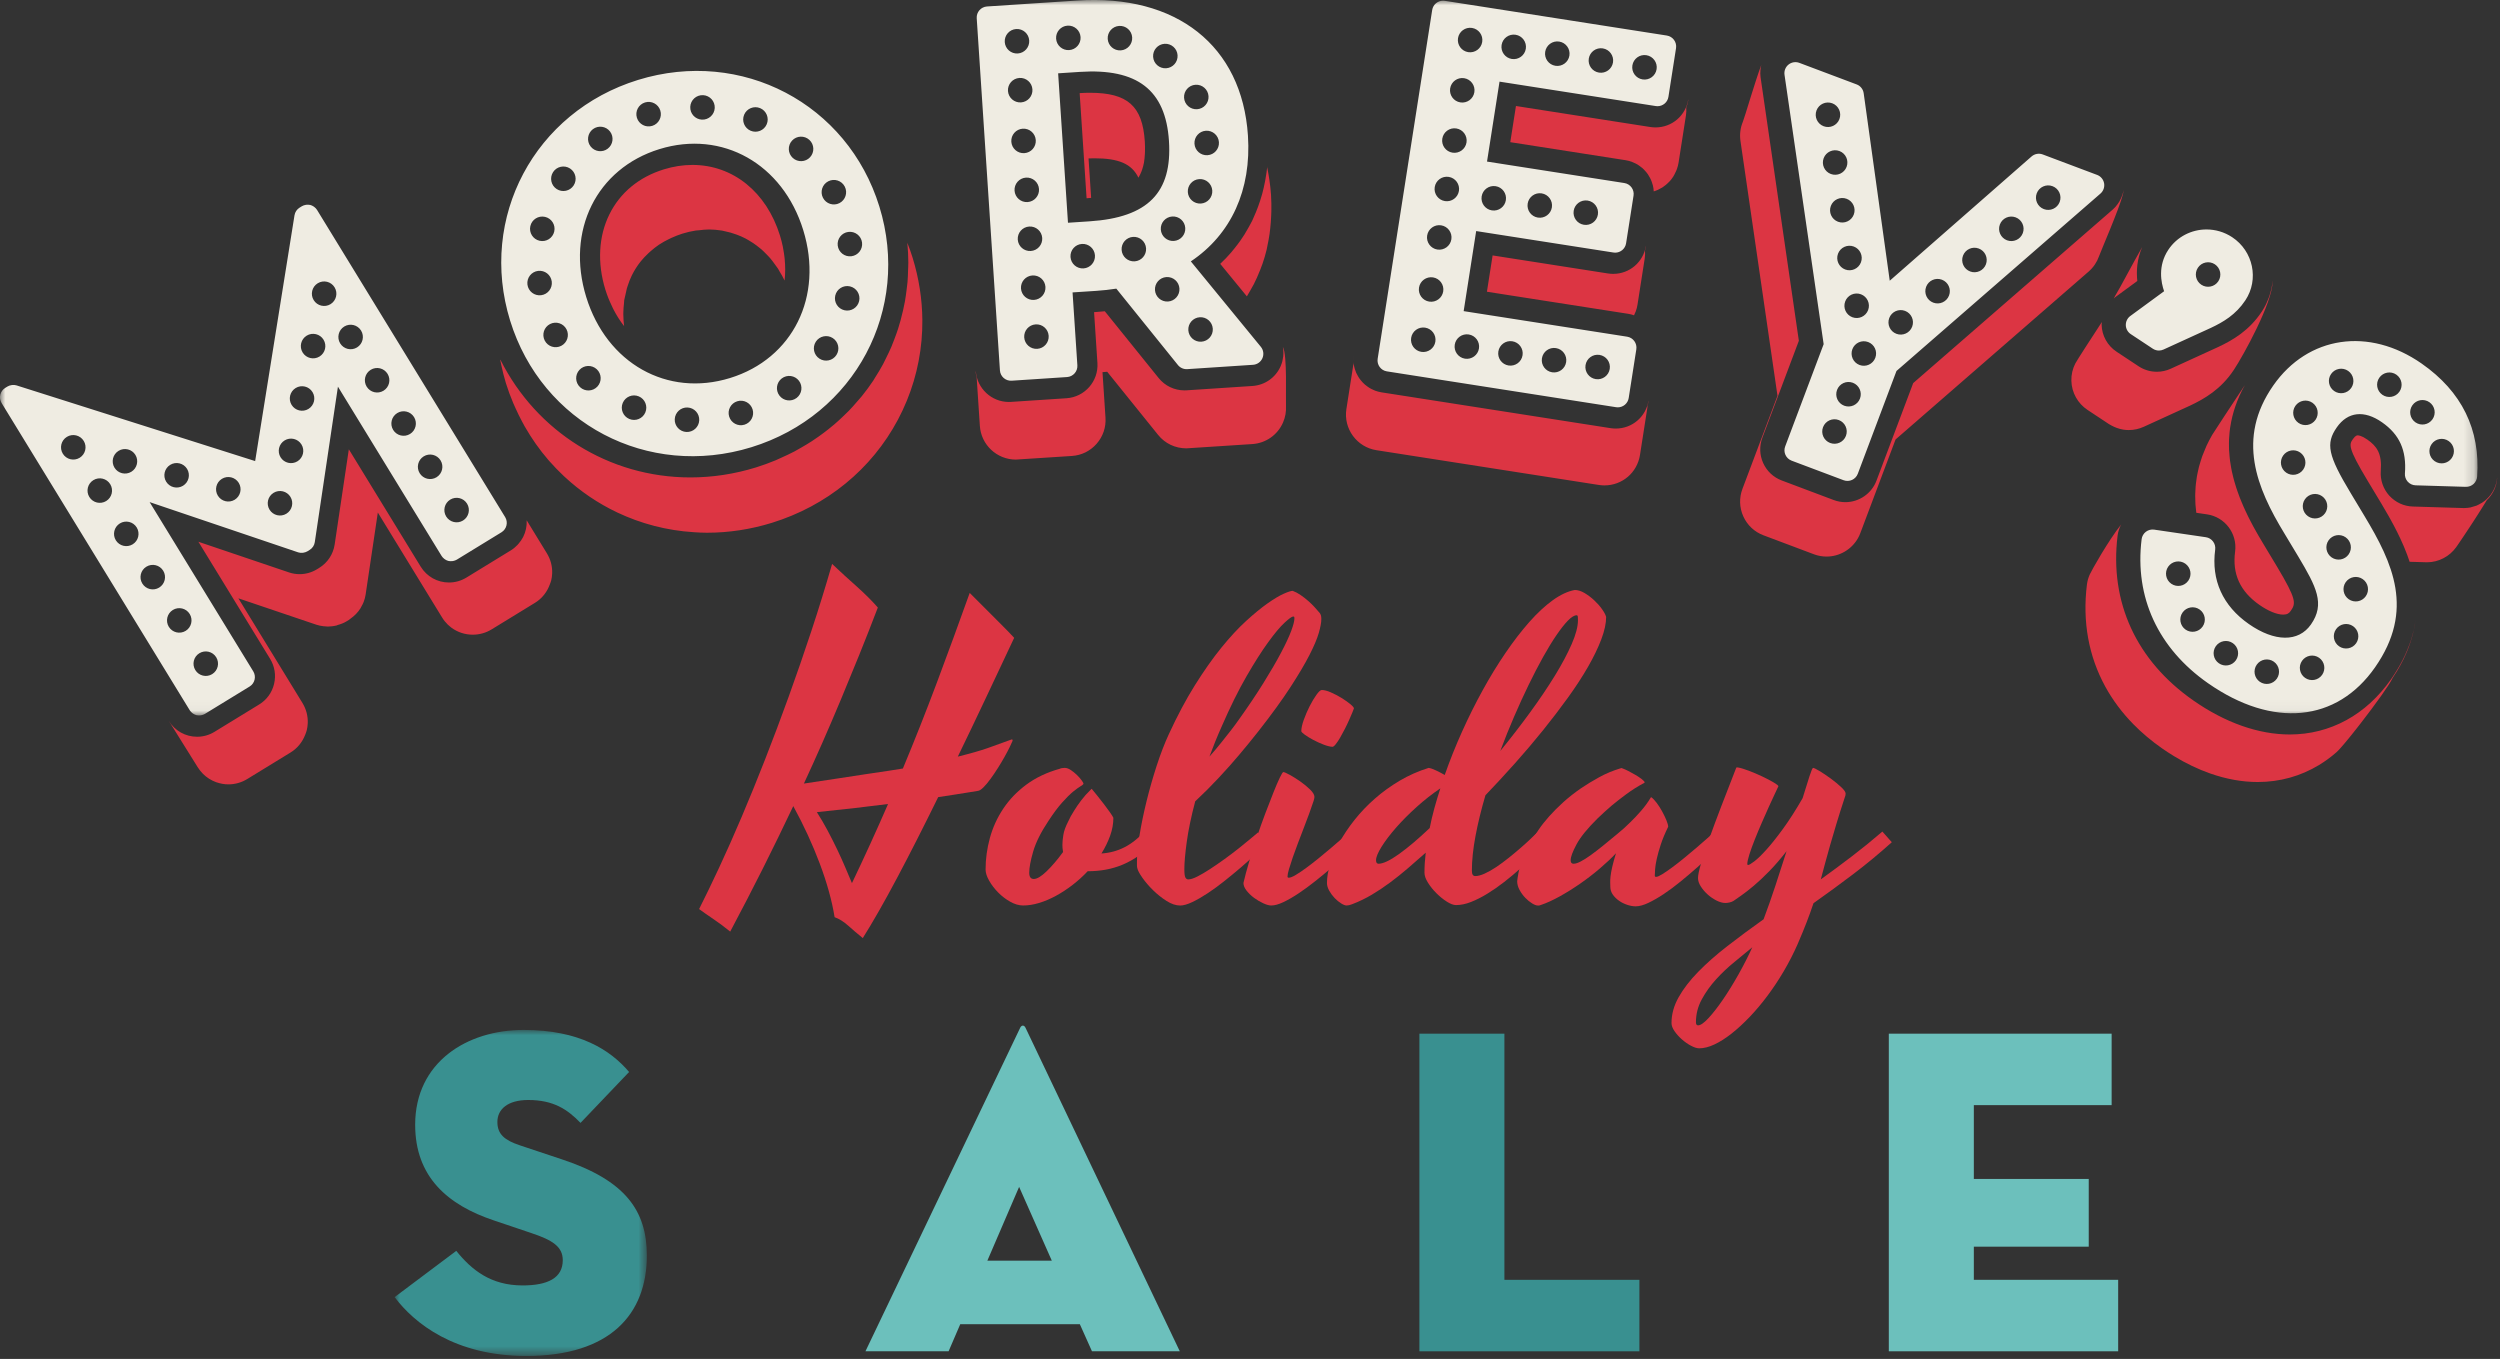
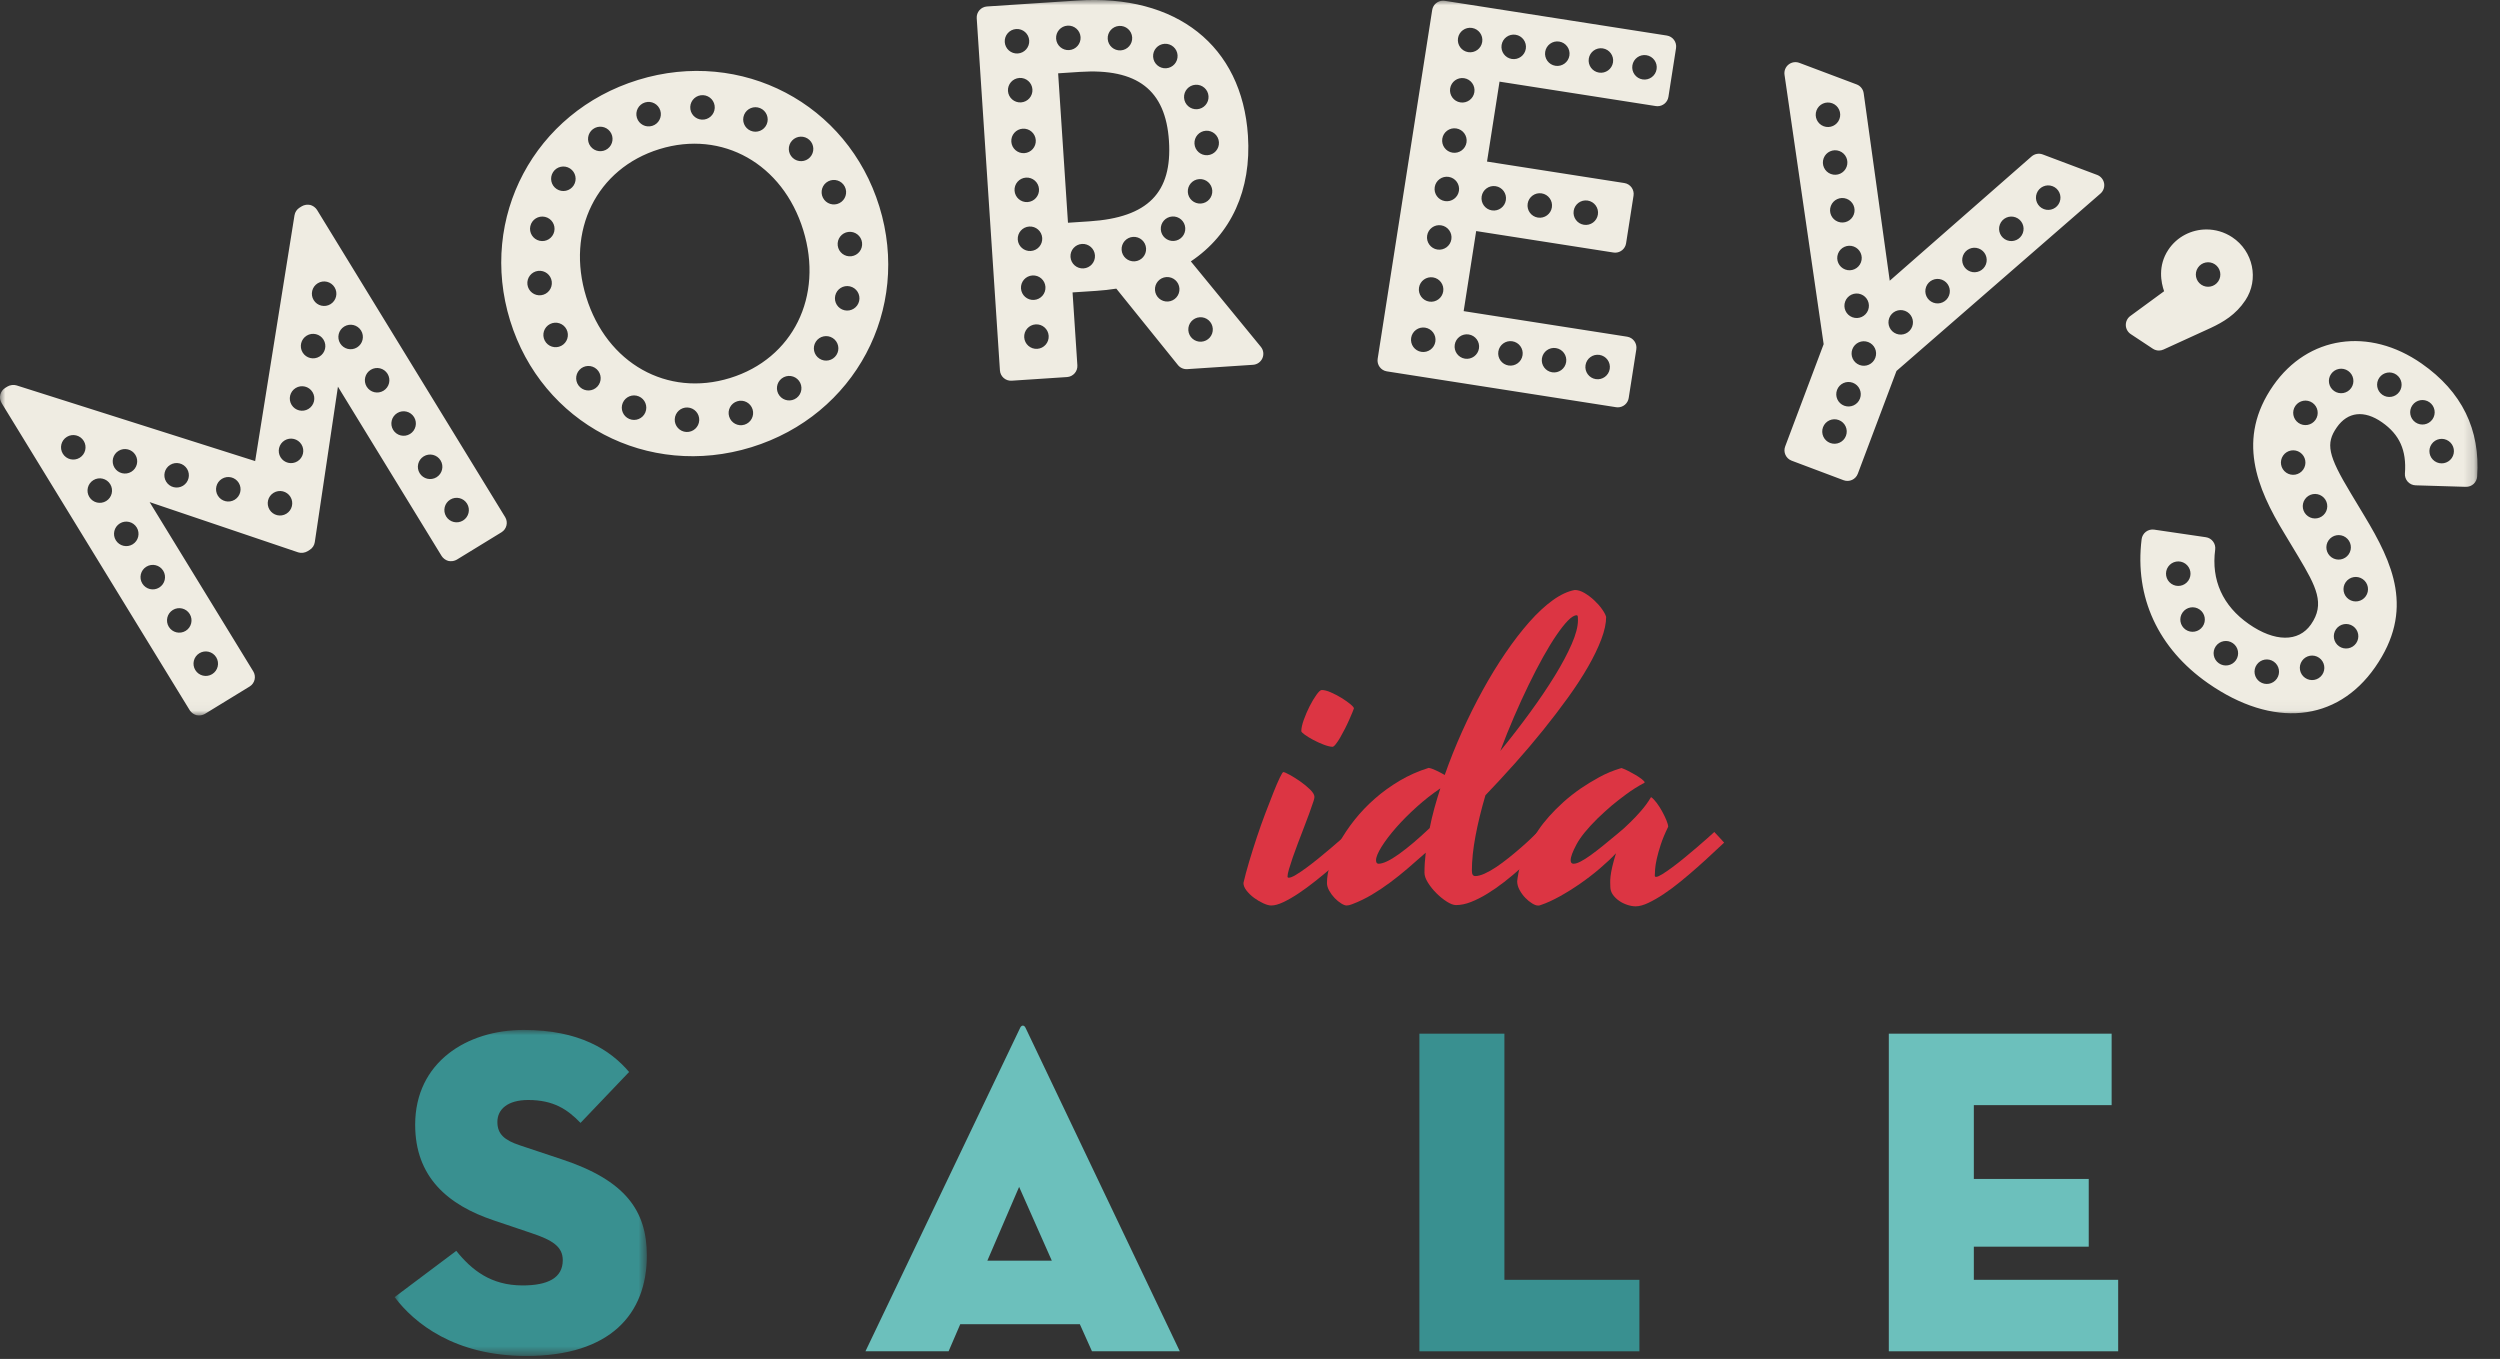
<svg xmlns="http://www.w3.org/2000/svg" height="131" viewBox="0 0 241 131" width="241">
  <rect x="0" y="0" width="241" height="131" fill="#333333" stroke="none" />
  <mask id="a" fill="#fff">
    <path d="m0 0h238.835v68.97h-238.835z" fill="#fff" fill-rule="evenodd" />
  </mask>
  <mask id="b" fill="#fff">
    <path d="m0 0h24.315v31.43h-24.315z" fill="#fff" fill-rule="evenodd" />
  </mask>
  <g fill="none" fill-rule="evenodd">
    <path d="m159.696 6.671c-.101.645-.705 1.086-1.35.985s-1.086-.705-.985-1.35.705-1.086 1.35-.985 1.086.705.985 1.35zm-4.202-.657c-.101.645-.706 1.086-1.35.985-.645-.101-1.086-.705-.985-1.35s.705-1.086 1.35-.985c.644.101 1.085.705.985 1.35zm-4.203-.657c-.101.645-.705 1.086-1.35.985-.644-.101-1.085-.705-.985-1.35.101-.645.706-1.086 1.35-.985.645.101 1.086.705.985 1.35zm-4.202-.657c-.101.645-.705 1.086-1.35.985s-1.086-.705-.985-1.35.705-1.085 1.35-.985c.645.101 1.085.705.985 1.35zm-2.908 13.248c.644.1 1.085.705.984 1.349-.1.645-.705 1.086-1.349.985-.645-.1-1.086-.705-.985-1.35.101-.644.705-1.085 1.35-.984zm3.086 1.678c.101-.645.705-1.086 1.35-.985.644.101 1.085.705.984 1.35-.1.645-.705 1.086-1.349.985-.645-.101-1.086-.705-.985-1.35zm4.436.693c.1-.644.705-1.085 1.349-.984.645.1 1.086.705.985 1.349-.101.645-.705 1.086-1.35.985-.644-.101-1.085-.705-.984-1.35zm-10.167-15.291c-.644-.101-1.085-.705-.984-1.35.1-.645.705-1.085 1.349-.985.645.101 1.086.705.985 1.35s-.705 1.086-1.35.985zm.593 3.86c-.101.644-.705 1.085-1.35.984-.645-.1-1.085-.705-.985-1.349.101-.645.705-1.086 1.35-.985s1.086.705.985 1.35zm-.757 4.844c-.101.645-.705 1.086-1.35.985s-1.086-.705-.985-1.35.705-1.086 1.35-.985c.644.101 1.085.705.985 1.35zm.215 18.51c.645.101 1.086.705.985 1.35-.101.644-.705 1.085-1.35.985-.644-.101-1.085-.706-.985-1.35.101-.645.706-1.086 1.35-.985zm2.853 1.642c.101-.645.705-1.086 1.35-.985.644.101 1.085.705.984 1.35-.1.644-.705 1.085-1.349.985-.645-.101-1.086-.706-.985-1.35zm4.202.657c.101-.645.705-1.086 1.35-.985s1.086.705.985 1.35c-.101.644-.705 1.085-1.35.984-.645-.1-1.086-.705-.985-1.349zm4.203.657c.1-.645.705-1.086 1.35-.985.644.101 1.085.705.984 1.35-.1.644-.705 1.085-1.349.984-.645-.1-1.086-.705-.985-1.349zm-12.933-12.127c-.101.644-.705 1.085-1.35.985-.645-.101-1.086-.706-.985-1.35.101-.645.705-1.086 1.35-.985s1.086.705.985 1.35zm-.785 5.019c-.101.645-.705 1.086-1.35.985s-1.085-.705-.985-1.35c.101-.644.706-1.085 1.35-.985.645.101 1.086.706.985 1.35zm-.757 4.845c-.101.644-.705 1.085-1.35.985-.645-.101-1.086-.706-.985-1.35.101-.645.705-1.086 1.35-.985s1.086.705.985 1.35zm-.063-14.899c.101-.644.705-1.085 1.35-.984.645.1 1.085.705.985 1.349-.101.645-.705 1.086-1.35.985s-1.086-.705-.985-1.35zm22.377-14.609-21.407-3.347c-.055-.008-.11-.013-.164-.013-.515 0-.969.376-1.05.9l-5.256 33.619c-.091.579.307 1.124.886 1.214l22.099 3.455c.056.009.111.013.165.013.515 0 .969-.375 1.05-.899l.735-4.697c.09-.579-.307-1.124-.887-1.215l-15.758-2.463 1.206-7.719 13.237 2.069c.056.009.111.013.165.013.515 0 .968-.376 1.05-.899l.719-4.598c.091-.58-.307-1.125-.886-1.215l-13.238-2.069 1.205-7.706 15.067 2.355c.055.009.11.013.165.013.514 0 .968-.376 1.05-.9l.734-4.696c.09-.58-.307-1.125-.887-1.215zm75.662 40.737c-.374.535-1.11.666-1.646.293-.535-.374-.666-1.11-.292-1.645.373-.535 1.11-.667 1.645-.293.535.373.666 1.11.293 1.645zm-3.5-3.451c-.535-.373-.666-1.11-.292-1.645.373-.535 1.11-.666 1.645-.292.535.373.666 1.11.293 1.645-.374.535-1.11.666-1.646.292zm-1.543-2.95c-.373.535-1.11.667-1.645.293-.535-.373-.666-1.11-.292-1.645.373-.535 1.11-.666 1.645-.293.535.374.666 1.11.292 1.645zm-4.646-.361c-.374.535-1.11.666-1.645.293-.535-.374-.667-1.11-.293-1.645.373-.535 1.11-.666 1.645-.293s.666 1.11.293 1.645zm-.537 14.394c.535.374.666 1.11.293 1.645s-1.11.666-1.645.293c-.535-.374-.666-1.11-.293-1.645.374-.535 1.11-.666 1.645-.293zm1.651 4.034c.536.373.667 1.11.293 1.645-.373.535-1.11.666-1.645.293-.535-.374-.666-1.11-.293-1.645.374-.535 1.11-.666 1.645-.293zm-.639 6.181c-.374.535-1.11.666-1.645.293-.536-.374-.667-1.11-.293-1.645.373-.535 1.11-.666 1.645-.293.535.374.666 1.11.293 1.645zm-4.639-12.243c-.536-.373-.667-1.11-.293-1.645.373-.535 1.11-.666 1.645-.292.535.373.666 1.11.293 1.645-.374.535-1.11.666-1.645.292zm1.362 15.287c-.374.535-1.11.666-1.645.293-.536-.374-.667-1.11-.293-1.645.373-.535 1.11-.666 1.645-.293s.666 1.11.293 1.645zm-3.469-19.494c-.535-.374-.666-1.11-.292-1.645.373-.535 1.11-.666 1.645-.293.535.374.666 1.11.292 1.645-.373.535-1.11.666-1.645.293zm.891-6.438c.374-.535 1.11-.666 1.645-.293.536.374.667 1.11.293 1.645-.373.535-1.11.666-1.645.293-.535-.374-.666-1.11-.293-1.645zm-1.79 26.306c-.373.535-1.11.666-1.645.293-.535-.374-.666-1.11-.292-1.645.373-.535 1.11-.666 1.645-.293s.666 1.11.292 1.645zm-3.944-1.78c-.374.535-1.11.666-1.645.292-.535-.373-.666-1.11-.293-1.645.374-.535 1.11-.666 1.645-.292.535.373.666 1.11.293 1.645zm-3.209-3.248c-.373.535-1.11.666-1.645.293-.535-.374-.666-1.11-.292-1.645.373-.536 1.11-.667 1.645-.293.535.373.666 1.11.292 1.645zm-3.025-4.129c-.535-.373-.666-1.11-.293-1.645.374-.535 1.11-.666 1.645-.293.535.374.666 1.11.293 1.645-.374.536-1.11.667-1.645.293zm24.141-21.222c-5.08-3.546-10.963-2.677-14.306 2.113-3.572 5.119-1.596 9.878 1.07 14.257l1.326 2.205c1.765 2.955 2.622 4.59 1.236 6.576-1.197 1.715-3.493 1.697-5.992-.048-2.511-1.752-3.631-4.232-3.239-7.173.077-.576-.328-1.111-.9-1.192l-4.982-.731c-.282-.041-.573.034-.799.206-.226.173-.376.434-.411.716-.69 5.59 1.584 10.521 6.405 13.886 6.233 4.35 12.401 3.762 16.098-1.534 3.846-5.511 1.712-10.045-1.021-14.589l-1.328-2.208c-2.194-3.644-2.431-4.77-1.336-6.339 1.051-1.506 2.637-1.684 4.352-.487 1.699 1.186 2.381 2.708 2.212 4.935-.021.288.077.576.272.794.198.215.467.34.757.349l4.842.145c.572.017 1.052-.417 1.092-.987.322-4.528-1.477-8.193-5.348-10.894zm-188.814 15.129c-.557.341-1.284.166-1.625-.39-.34-.557-.166-1.284.391-1.625.556-.341 1.284-.166 1.625.391.34.556.165 1.284-.391 1.624zm-2.554-4.171c-.557.341-1.284.166-1.625-.391-.341-.556-.166-1.283.39-1.624.557-.341 1.284-.166 1.625.39.341.557.166 1.284-.39 1.625zm-2.555-4.172c-.556.341-1.284.166-1.625-.39-.34-.557-.165-1.284.391-1.625s1.284-.166 1.625.391c.34.556.165 1.284-.391 1.624zm-2.554-4.171c-.557.341-1.284.166-1.625-.391-.341-.556-.166-1.283.39-1.624.557-.341 1.284-.166 1.625.39.341.557.166 1.284-.39 1.625zm-2.555-4.172c-.556.341-1.284.166-1.625-.39-.34-.557-.165-1.284.391-1.625.557-.34 1.284-.166 1.625.391.34.556.166 1.284-.391 1.624zm-2.554-4.171c-.557.341-1.284.166-1.625-.391-.341-.556-.166-1.283.391-1.624.556-.341 1.283-.166 1.624.39.341.557.166 1.284-.39 1.625zm-1.064 5.05c-.557.341-1.284.166-1.625-.39-.341-.557-.166-1.284.391-1.625.556-.341 1.284-.166 1.624.391.341.556.166 1.283-.39 1.624zm-1.064 5.05c-.556.341-1.284.166-1.625-.39-.34-.557-.165-1.284.391-1.625.557-.341 1.284-.166 1.625.391.34.556.166 1.284-.391 1.624zm-1.064 5.051c-.556.34-1.283.166-1.624-.391-.341-.556-.166-1.284.39-1.625.557-.34 1.284-.165 1.625.391s.166 1.284-.391 1.625zm-1.063 5.05c-.557.341-1.284.166-1.625-.391-.341-.556-.166-1.284.391-1.624.556-.341 1.283-.166 1.624.39.341.557.166 1.284-.39 1.625zm-4.982-1.348c-.557.34-1.284.166-1.625-.391-.341-.556-.166-1.284.391-1.625.556-.34 1.283-.165 1.624.391.341.557.166 1.284-.39 1.625zm-4.982-1.348c-.557.34-1.284.166-1.625-.391-.341-.556-.166-1.284.391-1.625.556-.34 1.284-.165 1.624.391.341.556.166 1.284-.39 1.625zm-1.91 8.193c.341.557.166 1.284-.391 1.625-.556.341-1.283.166-1.624-.391-.341-.556-.166-1.284.391-1.624.556-.341 1.283-.166 1.624.39zm.93 3.781c.556-.341 1.284-.166 1.625.391.34.556.165 1.284-.391 1.624-.556.341-1.284.166-1.625-.39-.34-.557-.166-1.284.391-1.625zm-3.875-6.328c-.556.341-1.284.166-1.625-.39-.34-.557-.165-1.284.391-1.625.557-.341 1.284-.166 1.625.391.34.556.166 1.284-.391 1.624zm-1.361-9.01c.556-.34 1.284-.166 1.625.391.34.556.165 1.284-.391 1.625-.556.34-1.284.165-1.625-.391-.34-.557-.166-1.284.391-1.625zm-1.193 4.839c-.557.341-1.284.166-1.625-.391-.341-.556-.166-1.284.391-1.624.556-.341 1.283-.166 1.624.39.341.557.166 1.284-.39 1.625zm-2.555-4.172c-.556.341-1.284.166-1.624-.39-.341-.557-.166-1.284.39-1.625.557-.341 1.284-.166 1.625.391.341.556.166 1.284-.391 1.624zm11.538 18.843c.557-.341 1.284-.166 1.625.39.341.557.166 1.284-.391 1.625-.556.341-1.283.166-1.624-.391-.341-.556-.166-1.284.39-1.624zm11.342-42.738c-.068-.112-.159-.2-.256-.276-.023-.018-.046-.036-.07-.051-.102-.066-.21-.12-.326-.149-.009-.002-.019-.001-.028-.003-.108-.024-.22-.026-.332-.015-.032.003-.064.007-.096.013-.121.023-.242.061-.354.129l-.213.131c-.265.162-.445.431-.495.739l-3.793 23.696-23-7.295c-.133-.042-.271-.049-.407-.038-.031.003-.06.008-.09.013-.132.022-.263.06-.38.132l-.213.131c-.25.153-.415.393-.479.658-.031.132-.038.271-.018.407.021.137.069.272.145.397l18.136 29.616c.068.111.159.199.256.276.023.017.046.035.071.051.101.066.209.12.326.148.009.002.018.002.027.004.109.023.22.025.332.014.032-.003.064-.007.096-.013.121-.023.242-.06.354-.129l4.31-2.639c.5-.306.658-.962.351-1.462l-9.991-16.316 14.316 4.843c.137.047.28.056.42.046.029-.002.057-.007.086-.012.136-.022.269-.06.39-.134l.213-.131c.27-.165.451-.438.497-.75l2.231-14.99 9.996 16.324c.069.112.159.2.257.276.023.018.046.036.07.051.102.067.21.12.326.149.009.002.019.002.028.004.108.023.22.025.331.014.033-.003.065-.007.097-.013.121-.023.242-.061.354-.129l4.309-2.639c.5-.306.658-.962.352-1.462zm51.516 4.468c-.648.081-1.238-.378-1.32-1.025-.081-.648.378-1.239 1.025-1.32.648-.081 1.239.378 1.32 1.025.081.648-.378 1.238-1.025 1.32zm.745 4.319c-.145.636-.778 1.034-1.414.889-.637-.145-1.035-.778-.89-1.415.145-.636.779-1.034 1.415-.889s1.034.778.889 1.415zm-2.191 5.202c-.354.549-1.085.706-1.634.352-.548-.354-.706-1.085-.352-1.633s1.086-.706 1.634-.352.706 1.085.352 1.633zm-2.541-19.064c-.444.478-1.192.506-1.67.063-.479-.444-.507-1.192-.063-1.67.444-.479 1.191-.507 1.67-.063.478.444.506 1.191.063 1.67zm-7.71 21.282c-6.06 1.871-11.892-1.411-13.866-7.804-1.974-6.392.993-12.391 7.053-14.262s11.891 1.411 13.865 7.804-.992 12.391-7.052 14.262zm6.412 1.922c-.52.394-1.261.292-1.655-.228s-.292-1.261.228-1.656c.52-.394 1.261-.292 1.655.228s.292 1.262-.228 1.656zm-5.023 2.577c-.623.192-1.285-.157-1.477-.781-.193-.623.156-1.285.78-1.477.624-.193 1.285.157 1.478.78.192.624-.157 1.285-.781 1.478zm-5.601.703c-.652-.032-1.154-.587-1.122-1.238.033-.652.587-1.154 1.239-1.122s1.154.587 1.121 1.239c-.032.651-.586 1.153-1.238 1.121zm-3.957-1.885c-.253.602-.946.884-1.547.63-.602-.253-.884-.946-.631-1.547.254-.601.947-.884 1.548-.63.601.253.883.946.63 1.547zm-4.621-2.494c-.443.478-1.191.507-1.669.063-.479-.444-.507-1.191-.063-1.67.443-.478 1.191-.506 1.669-.063.479.444.507 1.192.063 1.67zm-2.288-19.39c-.354.548-1.085.706-1.634.352-.548-.354-.706-1.085-.352-1.633.354-.549 1.086-.706 1.634-.352s.706 1.085.352 1.633zm-1.201 15.466c-.58.298-1.293.068-1.59-.512-.298-.581-.069-1.293.512-1.591.58-.298 1.292-.068 1.59.512.298.581.069 1.293-.512 1.591zm-3.256-5.906c-.081-.648.378-1.239 1.025-1.32.648-.081 1.238.378 1.32 1.025.081.648-.378 1.238-1.025 1.32-.648.081-1.239-.378-1.32-1.025zm.28-5.639c.145-.636.778-1.034 1.414-.889.637.145 1.035.778.89 1.414-.145.637-.779 1.035-1.415.89s-1.034-.779-.889-1.415zm6.03-9.342c.52-.394 1.261-.292 1.655.228s.292 1.261-.228 1.655c-.52.395-1.261.292-1.655-.228s-.292-1.261.228-1.655zm5.023-2.577c.623-.192 1.285.157 1.477.781.193.623-.156 1.285-.78 1.477-.623.193-1.285-.157-1.477-.78-.193-.624.156-1.285.78-1.478zm5.601-.703c.652.032 1.154.587 1.122 1.238-.033.652-.587 1.154-1.239 1.122s-1.154-.587-1.121-1.239c.032-.651.586-1.154 1.238-1.121zm3.957 1.885c.253-.602.946-.884 1.547-.631.602.254.884.947.631 1.548-.254.601-.946.883-1.548.63-.601-.253-.883-.946-.63-1.547zm8.11 6.418c.581-.298 1.293-.068 1.591.512.297.581.068 1.293-.512 1.591-.581.298-1.293.068-1.591-.512-.298-.581-.069-1.293.512-1.591zm-18.338-9.771c-9.981 3.082-15.398 13.272-12.333 23.198 3.065 9.927 13.284 15.289 23.264 12.207 9.981-3.081 15.398-13.271 12.333-23.197-3.065-9.927-13.284-15.29-23.264-12.208zm54.304 25.235c-.651.043-1.214-.45-1.257-1.101s.45-1.214 1.102-1.257c.651-.043 1.213.45 1.256 1.102.043.651-.45 1.213-1.101 1.256zm-.204-15.675c.651-.043 1.214.45 1.256 1.101.043.651-.45 1.214-1.101 1.257-.651.042-1.214-.451-1.256-1.102-.043-.651.45-1.213 1.101-1.256zm-1.464-7.837c-.043-.651.45-1.214 1.101-1.257s1.214.45 1.257 1.101-.45 1.214-1.101 1.257-1.214-.45-1.257-1.101zm-.985 13.8c-.651.043-1.214-.45-1.257-1.101s.45-1.214 1.102-1.257c.651-.043 1.213.45 1.256 1.101s-.45 1.214-1.101 1.257zm-.562 5.839c-.652.043-1.214-.45-1.257-1.101s.45-1.214 1.101-1.257 1.214.45 1.257 1.101c.043.652-.45 1.214-1.101 1.257zm-7.56-7.731-2.084.137-.949-14.405 2.084-.137c5.544-.366 8.277 1.745 8.599 6.642.33 4.999-2.029 7.393-7.65 7.763zm4.344 3.858c-.651.043-1.214-.45-1.257-1.101-.043-.652.451-1.214 1.102-1.257s1.213.45 1.256 1.101-.45 1.214-1.101 1.257zm-4.928.68c-.651.043-1.214-.45-1.257-1.101-.043-.652.45-1.214 1.101-1.257s1.214.45 1.257 1.101-.45 1.214-1.101 1.257zm-1.542-23.402c.651-.043 1.213.45 1.256 1.101s-.45 1.214-1.101 1.256c-.651.043-1.214-.45-1.257-1.101s.45-1.214 1.102-1.256zm-2.92 31.156c-.651.043-1.214-.451-1.257-1.102s.45-1.213 1.101-1.256 1.214.45 1.257 1.101-.45 1.214-1.101 1.257zm-.467-7.074c.652-.043 1.214.45 1.257 1.101s-.45 1.214-1.101 1.257-1.214-.45-1.257-1.102c-.043-.651.45-1.213 1.101-1.256zm-.31-4.716c.651-.043 1.213.45 1.256 1.101s-.45 1.214-1.101 1.257-1.214-.45-1.257-1.101c-.042-.651.451-1.214 1.102-1.257zm-.311-4.716c.651-.043 1.214.45 1.257 1.101.042.652-.451 1.214-1.102 1.257s-1.213-.45-1.256-1.101.45-1.214 1.101-1.257zm-1.412-3.459c-.043-.651.45-1.214 1.101-1.257s1.214.45 1.257 1.102c.043.651-.45 1.213-1.101 1.256-.652.043-1.214-.45-1.257-1.101zm.779-6.149c.651-.043 1.213.45 1.256 1.101s-.45 1.214-1.101 1.257c-.651.042-1.214-.451-1.257-1.102-.042-.651.451-1.213 1.102-1.256zm-.311-4.716c.651-.043 1.214.45 1.257 1.101s-.451 1.214-1.102 1.257-1.213-.45-1.256-1.101c-.043-.652.45-1.214 1.101-1.257zm9.927-.299c.651-.043 1.213.45 1.256 1.101s-.45 1.214-1.101 1.257-1.214-.45-1.257-1.101c-.043-.652.45-1.214 1.102-1.257zm4.376 1.724c.651-.042 1.214.451 1.256 1.102.043.651-.45 1.213-1.101 1.256s-1.214-.45-1.256-1.101c-.043-.651.45-1.214 1.101-1.257zm5.243 9.483c.043.651-.451 1.213-1.102 1.256s-1.213-.45-1.256-1.101.45-1.214 1.101-1.257c.651-.042 1.214.451 1.257 1.102zm-2.708 11.492c3.898-2.608 5.85-6.898 5.505-12.127-.571-8.662-6.88-13.651-16.466-13.019l-8.689.572c-.585.039-1.029.546-.991 1.131l2.238 33.954c.038.585.546 1.03 1.131.991l5.342-.352c.585-.039 1.03-.546.992-1.131l-.464-7.028 2.285-.15c.66-.044 1.324-.117 1.934-.214l5.94 7.366c.217.269.552.416.897.394l6.342-.418c.399-.027.746-.271.906-.638.159-.367.1-.788-.154-1.097zm97.078.614c.36-.545 1.093-.694 1.637-.334.545.36.694 1.093.334 1.637s-1.093.694-1.637.334-.694-1.093-.334-1.637zm-3.756 7.981c.15 0 .3-.032.443-.097l4.569-2.089c1.18-.556 2.4-1.262 3.326-2.662 1.328-2.008.757-4.735-1.274-6.078-.764-.505-1.625-.747-2.476-.747-1.437 0-2.841.69-3.685 1.966-1.026 1.55-.692 3.163-.402 3.99l-3.258 2.387c-.28.206-.442.535-.434.884.008.347.186.669.476.861l2.129 1.408c.178.118.381.177.586.177zm-9.566-14.323c-.23.611-.911.919-1.522.69-.611-.23-.92-.912-.69-1.522.23-.611.911-.92 1.522-.69s.92.911.69 1.522zm-3.555 3.005c-.23.611-.911.919-1.522.69-.61-.23-.919-.912-.689-1.522.229-.611.911-.92 1.522-.69.61.23.919.911.689 1.522zm-3.554 3.005c-.23.611-.912.92-1.522.69-.611-.23-.92-.912-.69-1.522.23-.611.911-.92 1.522-.69s.919.911.69 1.522zm-3.555 3.005c-.23.611-.911.92-1.522.69s-.919-.911-.69-1.522c.23-.611.912-.92 1.522-.69.611.23.92.911.69 1.522zm-3.555 3.005c-.229.611-.911.92-1.521.69-.611-.23-.92-.911-.69-1.522s.911-.92 1.522-.69c.61.23.919.911.689 1.522zm-3.554 3.005c-.23.611-.911.92-1.522.69s-.92-.911-.69-1.522.911-.92 1.522-.69.92.911.69 1.522zm-1.477 3.926c-.23.611-.912.919-1.522.69-.611-.23-.92-.912-.69-1.522.23-.611.911-.92 1.522-.69s.919.911.69 1.522zm-1.353 3.594c-.23.61-.911.919-1.522.689-.61-.229-.919-.911-.689-1.522.229-.61.911-.919 1.522-.689.61.23.919.911.689 1.522zm-2.149-26.764c.23-.611.912-.919 1.522-.69.611.23.92.912.69 1.522-.23.611-.911.92-1.522.69s-.919-.911-.69-1.522zm-.691-4.603c.229-.611.911-.919 1.522-.69.61.23.919.912.689 1.522-.23.611-.911.92-1.522.69-.61-.23-.919-.911-.689-1.522zm3.595 10.038c-.23.611-.912.92-1.522.69-.611-.23-.92-.911-.69-1.522s.911-.919 1.522-.69c.611.23.92.912.69 1.522zm.691 4.603c-.229.611-.911.92-1.522.69-.61-.23-.919-.911-.689-1.522s.911-.919 1.522-.69c.61.23.919.912.689 1.522zm.692 4.603c-.23.611-.911.92-1.522.69s-.919-.911-.689-1.522c.229-.611.911-.92 1.521-.69.611.23.92.911.69 1.522zm22.075-13.03-5.245-1.974c-.368-.138-.78-.063-1.076.196l-13.671 11.978-2.512-18.075c-.053-.386-.313-.711-.679-.849l-5.526-2.079c-.35-.132-.749-.068-1.041.167-.292.234-.439.61-.386.981l3.773 25.971-3.71 9.86c-.207.549.072 1.163.62 1.37l5.012 1.886c.548.206 1.163-.072 1.369-.621l3.73-9.911 19.665-17.102c.281-.245.415-.624.349-.991s-.323-.676-.672-.807z" fill="#efece2" mask="url(#a)" />
    <g fill="#dc3543">
-       <path d="m159.589 12.283c-.165 0-.331-.013-.495-.038l-12.956-2.026-.546 3.486 11.128 1.74c.206.032.402.087.591.155.062.022.118.053.178.079.123.053.244.108.358.176.065.038.125.083.187.126.099.069.196.14.286.218.059.052.114.106.169.162.082.083.159.169.232.261.049.061.096.122.14.187.067.098.125.201.181.306.036.067.073.131.103.2.053.119.093.242.131.367.019.062.044.121.059.185.045.19.076.384.086.582v.003c.272-.085.528-.202.768-.349.035-.022.072-.041.106-.064.102-.068.199-.14.293-.218.061-.05.118-.104.175-.157.075-.072.152-.14.22-.218.117-.131.222-.273.318-.422.037-.057.067-.118.1-.177.07-.123.132-.251.186-.383.024-.059.048-.117.069-.177.067-.193.123-.391.156-.6l.712-4.558c.04-.257.046-.51.03-.759.082-.213.151-.435.187-.67l.008-.122c-.245 1.568-1.574 2.705-3.16 2.705zm-35.92 21.168c.054.297.066.599.033.901-.001.01 0 .021-.002.031-.015.133-.041.266-.074.398-.005.022-.007.044-.013.066-.041.15-.091.299-.154.444-.48 1.104-1.523 1.838-2.723 1.917l-6.342.418c-.07.005-.14.007-.21.007-.972 0-1.879-.434-2.49-1.191l-5.19-6.436c-.293.03-.588.055-.881.074l-.154.01.323 4.897c.116 1.76-1.222 3.287-2.982 3.403l-5.343.352c-.07.004-.141.007-.211.007-1.678 0-3.08-1.313-3.191-2.989l-.007.122c.012.184.049.36.094.533l.307 4.646c.06.909.47 1.72 1.093 2.303s1.459.939 2.37.939h.011l5.402-.349c.924-.061 1.77-.479 2.381-1.177s.915-1.591.853-2.515l-.289-4.387c.151-.011.302-.023.453-.038l4.913 6.093c.331.41.742.732 1.206.953.463.22.978.337 1.517.337l6.359-.413c1.303-.086 2.436-.883 2.957-2.083.219-.506.311-1.042.283-1.569-.039-.705.138-4.96-.299-5.704zm32.091 7.862c-.165 0-.332-.013-.495-.038l-22.099-3.455c-.204-.032-.399-.086-.586-.153-.065-.023-.123-.055-.186-.082-.117-.051-.233-.104-.342-.169-.072-.042-.139-.089-.207-.137-.088-.061-.174-.125-.255-.195-.07-.06-.136-.122-.201-.188-.066-.067-.127-.138-.187-.211-.064-.078-.127-.156-.184-.241-.044-.065-.081-.134-.12-.202-.057-.1-.115-.198-.161-.303-.018-.04-.029-.084-.045-.125-.115-.293-.193-.601-.216-.924v-.001c.003.045.002.09.006.135l-.689 4.409c-.295 1.89 1.003 3.669 2.894 3.965l21.445 3.352c.18.028.359.042.536.042.86 0 1.651-.309 2.26-.83.608-.521 1.035-1.255 1.168-2.105l.712-4.557c.011-.066.005-.132.012-.199.034-.122.072-.242.092-.371l.008-.122c-.245 1.568-1.574 2.705-3.16 2.705zm-104.988 8.845c.026.557-.087 1.108-.339 1.604-.013.026-.03.05-.043.076-.107.197-.236.382-.385.555-.041.049-.081.097-.125.143-.183.188-.383.364-.617.508l-4.31 2.639c-.503.308-1.08.47-1.669.47-1.123 0-2.143-.571-2.729-1.528l-6.928-11.313-1.366 9.177c-.14.939-.684 1.762-1.494 2.258l-.214.131c-.503.308-1.08.471-1.67.471-.349 0-.694-.057-1.025-.169l-8.732-2.954 6.913 11.288c.446.729.581 1.587.381 2.419-.199.831-.71 1.534-1.439 1.98l-4.31 2.639c-.502.308-1.079.471-1.668.471-1.124 0-2.144-.572-2.73-1.528l2.782 4.458c.131.214.286.406.454.583.021.021.039.044.06.065.166.166.348.31.542.438.027.018.053.035.081.052.2.124.411.227.632.308.022.008.044.014.066.021.357.122.735.193 1.128.193.639 0 1.265-.177 1.811-.511l4.181-2.561c.658-.402 1.139-1.004 1.412-1.712.056-.143.114-.285.151-.438.054-.225.085-.452.094-.678.027-.68-.146-1.352-.509-1.945l-6.178-10.09 7.514 2.543c.218.073.443.116.669.145.065.008.13.011.196.016.08.005.16.019.24.019.108 0 .215-.012.323-.022.033-.003.067-.003.1-.007.166-.02.331-.05.493-.094l-.008-.014c.318-.085.628-.199.912-.373l.205-.125c.058-.036.105-.085.161-.124v-.001c.39-.271.719-.607.965-1.002.024-.038.039-.081.062-.12.092-.162.183-.325.249-.501.085-.224.148-.459.185-.702l1.176-7.907 6.196 10.117c.079.13.166.253.259.369.187.233.401.438.636.612.586.435 1.305.677 2.066.677.639 0 1.265-.176 1.811-.51l4.181-2.561c.687-.42 1.181-1.058 1.445-1.808.04-.113.09-.222.118-.341.054-.225.086-.453.095-.679.028-.68-.146-1.352-.509-1.945zm36.692-26.763c0 .002 0 .004.001.006.062.627.092 1.25.097 1.87.002.258-.016.513-.024.77-.011.38-.021.761-.053 1.138-.024.279-.063.555-.098.832-.044.35-.091.699-.153 1.044-.05.28-.11.556-.172.833-.075.338-.158.673-.25 1.005-.075.271-.153.539-.239.806-.108.335-.229.665-.354.993-.096.252-.189.504-.294.751-.149.348-.315.687-.483 1.026-.107.216-.205.435-.32.647-.242.448-.506.883-.78 1.311-.06.093-.11.191-.171.282-.34.511-.707 1.005-1.093 1.485-.134.167-.282.323-.422.486-.268.313-.539.623-.827.92-.172.179-.355.348-.535.52-.277.266-.559.528-.852.78-.198.169-.4.332-.605.494-.3.238-.606.468-.921.69-.214.151-.429.3-.65.444-.333.217-.676.421-1.024.62-.22.126-.437.255-.662.374-.391.205-.796.392-1.204.576-.2.089-.393.187-.596.271-.619.256-1.253.49-1.908.693-2.071.639-4.197.963-6.319.963-7.861 0-14.843-4.434-18.302-11.324l-.034-.021c.028.143.085.418.117.56.124.571.264 1.14.438 1.706.001.001.001.002.001.003.198.641.433 1.261.686 1.87.072.173.152.341.228.512.203.454.421.897.653 1.33.083.154.164.309.25.46.662 1.16 1.425 2.241 2.281 3.233.041.048.085.094.127.141.409.465.839.908 1.286 1.332.048.045.095.091.144.136 1.508 1.4 3.219 2.56 5.08 3.442h.001c2.274 1.077 4.765 1.738 7.378 1.9.421.03.844.051 1.271.051 2.096 0 4.195-.32 6.24-.951 5.304-1.638 9.624-5.171 12.165-9.95 1.271-2.391 2.032-4.973 2.271-7.617.06-.661.087-1.326.082-1.993-.017-2.001-.329-4.019-.94-6-.153-.494-.326-.975-.512-1.45zm145.264 37.13c.057-.271.107-.542.143-.81-.042.332-.104.669-.178 1.007.016-.066.021-.131.035-.197zm-30.783-35.025c.167-.247.301-.514.399-.794.172-.489 1.93-4.527 2.291-5.922.022-.073.03-.149.048-.223.002-.012.005-.027.006-.038.017-.074.019-.149.031-.224v.001c-.05.291-.14.568-.267.834-.043.095-.087.188-.14.278-.051.085-.103.168-.162.248-.134.188-.283.367-.461.522l-19.258 16.748-3.54 9.406c-.466 1.239-1.67 2.072-2.995 2.072-.385 0-.764-.069-1.125-.205l-5.011-1.886c-.8-.301-1.434-.895-1.787-1.673-.353-.779-.381-1.648-.081-2.447l3.517-9.345-3.694-25.428c-.031-.219-.028-.435-.008-.65.011-.178.044-.35.084-.524-.654 1.765-1.608 5.081-1.774 5.475-.121.287-.204.59-.244.901-.021.155-.031.312-.03.47.001.158.013.317.035.475l.453 3.117 3.118 21.463-3.379 8.979c-.326.867-.296 1.81.087 2.655s1.072 1.49 1.939 1.816l4.862 1.829c.393.148.804.223 1.222.223 1.257 0 2.415-.691 3.024-1.765.087-.154.162-.315.226-.483l3.402-9.041 18.617-16.19c.23-.2.429-.427.595-.674zm37.766 22.621c-.001.001-.001.001-.001.001-.143.132-.298.252-.462.357-.04.025-.085.041-.126.064-.129.075-.259.149-.398.205-.096.038-.199.059-.299.089-.091.026-.179.062-.274.081-.198.039-.403.059-.611.059h-.064l-.032-.001-4.843-.146c-.87-.026-1.674-.396-2.28-1.056-.581-.648-.878-1.515-.813-2.383.128-1.677-.382-2.378-1.305-3.022-.533-.372-.843-.401-.926-.401-.05 0-.202 0-.453.359-.358.514-.538.771 1.415 4.016l1.329 2.208c.233.388.463.784.69 1.184.05.089.1.179.151.269.466.837.904 1.698 1.285 2.586.028.067.056.134.084.202.187.449.361.902.511 1.364l1.666.049c1.153 0 2.187-.572 2.821-1.453.027-.039.078-.112.138-.199.017-.024.035-.05.053-.077.053-.078.114-.167.183-.269.024-.034.043-.064.068-.1.097-.144.204-.302.321-.478.006-.008.012-.018.017-.026.112-.166.231-.346.354-.533.028-.042.056-.084.084-.127.126-.19.254-.386.386-.588.008-.014.017-.027.026-.04.147-.226.294-.455.442-.686.014-.021.027-.042.04-.063.127-.199.252-.396.374-.591.028-.046.056-.091.085-.136.131-.21.257-.416.376-.612.001-.003.003-.006.005-.009.563-.534.937-1.268.995-2.093.002-.034.002-.068.004-.103-.063.829-.443 1.568-1.016 2.099zm-36.411-7.24c.08.053.166.094.249.14.157.086.319.16.486.221.219.079.442.145.673.179.167.024.336.037.506.037.251 0 .497-.027.738-.08.242-.052.478-.131.706-.235l4.458-2.039c1.396-.657 2.99-1.579 4.224-3.445.927-1.401 3.714-6.452 3.74-8.514.002-.025-.001-.051.001-.076-.021.237-.059.473-.108.708-.011.057-.026.113-.039.17-.042.179-.091.356-.149.532-.023.07-.046.14-.072.21-.061.167-.131.332-.207.496-.03.065-.058.131-.09.196-.113.222-.235.44-.375.653-1.22 1.843-2.807 2.761-4.22 3.425l-4.571 2.091c-.421.192-.868.289-1.329.289-.628 0-1.238-.183-1.764-.531l-2.128-1.408c-.871-.576-1.407-1.544-1.434-2.595-.002-.09.021-.175.026-.264-1.062 1.627-2.422 3.724-2.568 4.013-.255.504-.387 1.07-.373 1.651.028 1.134.61 2.185 1.555 2.809zm29.092 20.902c-.031.093-.068.188-.102.281-.095.268-.203.538-.321.81-.039.089-.075.177-.117.267-.153.332-.326.666-.516 1.003-.044.078-.091.157-.137.235-.211.359-.435.719-.69 1.084-2.404 3.445-5.876 5.341-9.777 5.341-3.007 0-6.22-1.133-9.293-3.278-5.502-3.839-8.095-9.486-7.302-15.899.023-.189.067-.374.125-.553.055-.176.13-.344.214-.508-1.243 1.561-2.856 4.438-3.025 4.818-.138.31-.231.641-.273.981-.443 3.58.177 6.919 1.775 9.832.711 1.295 1.614 2.506 2.703 3.617.817.834 1.739 1.611 2.762 2.325.38.265.763.515 1.147.749 1.154.702 2.321 1.261 3.486 1.671.388.136.776.256 1.162.36.773.206 1.542.345 2.302.415.379.034.757.052 1.131.052 2.132 0 4.136-.565 5.907-1.637.59-.357 1.154-.771 1.689-1.239.1-.088.252-.249.443-.465.033-.037.072-.084.107-.123.067-.078.133-.154.209-.243.026-.031.056-.068.083-.1.09-.107.18-.215.278-.334.075-.091.156-.192.235-.289.053-.067.104-.128.159-.197.093-.116.19-.238.286-.36.047-.059.093-.116.141-.177.134-.17.271-.345.408-.523.01-.012.019-.024.029-.036 1.337-1.727 2.76-3.689 3.029-4.309l.001-.002c1.078-1.599 1.719-3.141 2.043-4.628-.015.067-.041.136-.058.204-.07.283-.149.568-.243.855zm-73.013-42.562.007-.122-.001.006c-.004.039 0 .077-.006.116zm58.299 32.352c-.063-.108-.122-.218-.184-.327-.104-.185-.209-.37-.31-.557-.076-.142-.149-.285-.223-.428-.081-.157-.164-.314-.242-.473-.079-.159-.153-.321-.229-.482-.068-.145-.137-.291-.202-.438-.077-.172-.149-.347-.221-.522-.056-.136-.113-.273-.166-.411-.071-.184-.138-.37-.203-.557-.046-.131-.091-.261-.133-.393-.064-.195-.122-.391-.177-.588-.035-.124-.069-.249-.101-.374-.053-.205-.1-.411-.144-.618-.025-.119-.047-.238-.068-.358-.04-.215-.075-.431-.103-.649-.014-.111-.025-.223-.036-.335-.024-.227-.044-.455-.055-.684-.004-.101-.004-.203-.006-.305-.005-.241-.007-.484.004-.728.004-.084.013-.17.019-.255.017-.262.038-.524.075-.789.007-.053.019-.105.027-.158.201-1.313.642-2.654 1.405-4.021-1.113 1.678-3.004 4.548-3.148 4.796-.201.347-.379.691-.54 1.035-.061.131-.109.262-.165.393-.089.209-.18.418-.255.626-.061.168-.109.334-.161.501s-.106.334-.149.5c-.051.192-.09.382-.13.572-.028.136-.057.272-.08.408-.036.212-.063.423-.087.633-.012.108-.024.215-.032.322-.02.233-.031.464-.036.694-.002.078-.003.155-.003.232 0 .254.006.508.021.76.003.042.007.084.01.127.017.238.043.475.073.711l1.026.15c1.728.247 2.946 1.857 2.715 3.589-.288 2.157.479 3.839 2.344 5.14.854.596 1.689.937 2.293.937.396 0 .571-.138.726-.36.502-.719.571-1.097-1.315-4.254l-1.32-2.194c-.174-.286-.345-.576-.514-.868zm-159.001-22.757c.031.079.066.156.099.234.093.219.191.433.295.641.035.071.07.141.107.21.129.246.265.486.41.715.012.018.022.037.034.055.17.266.351.522.541.765-.043-.367-.071-.731-.075-1.091-.001-.074 0-.147.001-.221.004-.309.033-.612.065-.913.01-.087.007-.178.019-.265v-.001c.019-.129.059-.249.084-.374.03-.16.067-.318.106-.474.023-.087.034-.179.059-.265.024-.083.05-.166.077-.248.116-.356.247-.705.411-1.038.237-.479.523-.928.853-1.342.22-.276.467-.531.725-.775.064-.061.129-.12.196-.179.266-.236.544-.461.845-.662s.623-.376.955-.539c.082-.041.166-.08.25-.119.34-.154.688-.295 1.055-.408.428-.133.857-.232 1.285-.299.1-.015.198-.011.298-.023.327-.039.654-.077.977-.077.204 0 .406.011.607.027.128.011.255.029.382.046.087.011.175.019.261.033.075.012.147.032.219.05.411.079.809.193 1.196.337.303.113.598.24.884.39v.001c.109.057.214.12.319.184.244.144.481.299.709.47.001.001.001.001.001.001.1.075.197.154.295.233.056.047.116.087.171.135.164.143.317.301.471.459h.001c.124.127.251.25.368.387h.001c.169.197.324.411.479.627.027.038.056.076.083.115.072.096.146.189.212.293.048.074.085.16.131.237.178.286.348.58.496.897.037-.335.055-.675.057-1.018 0-.023.001-.046 0-.068.001-.312-.017-.627-.045-.943-.005-.053-.008-.105-.014-.157-.03-.29-.077-.581-.132-.872-.013-.071-.022-.141-.037-.212-.073-.351-.161-.703-.27-1.055-1.299-4.208-4.535-6.821-8.444-6.821-.907 0-1.832.144-2.751.427-2.399.741-4.217 2.243-5.255 4.342-1.042 2.108-1.18 4.683-.387 7.25.095.309.204.607.32.898zm98.842 1.581c.015-.035.03-.069.045-.103.044-.096.092-.188.127-.289.071-.198.127-.403.16-.617l.698-4.463c.04-.258.044-.515.027-.77.03-.111.066-.22.084-.336l.007-.122c-.245 1.567-1.573 2.705-3.159 2.705-.165 0-.332-.013-.495-.038l-11.127-1.74-.547 3.5 13.648 2.133c.185.029.361.081.532.14zm48.686-5.712c.076-.286.175-.577.303-.87-.893 1.558-2.229 4.102-2.452 4.438-.112.17-.2.35-.291.528.049-.041.086-.092.138-.129l2.133-1.564c-.024-.215-.036-.442-.04-.675 0-.041-.001-.081-.001-.123.001-.501.061-1.036.206-1.591.001-.004.002-.009.004-.014zm-75.713 9.602c-.023.152-.027.302-.024.451-.003-.151.007-.304.025-.458zm-10.006-6.209c.132-.226.263-.452.383-.685.105-.206.204-.415.3-.627.111-.245.214-.495.312-.747.077-.199.157-.397.227-.601.149-.437.283-.883.393-1.34.031-.127.05-.259.077-.387.081-.374.152-.752.207-1.137.025-.18.045-.362.065-.544.04-.362.068-.729.085-1.1.008-.169.019-.335.022-.505.01-.537.005-1.079-.032-1.632-.032-.493-.089-.971-.158-1.441-.052-.372-.12-.733-.191-1.092-.006-.03-.01-.062-.017-.093.006-.049.006-.101.01-.151-.044.439-.107.868-.183 1.292-.012.069-.025.138-.038.206-.079.408-.167.811-.275 1.203-.012.046-.028.09-.041.135-.21.741-.472 1.454-.786 2.137-.042.092-.077.188-.121.279-.117.239-.248.468-.377.7-.123.222-.249.443-.383.658-.121.191-.246.379-.376.564-.18.258-.371.507-.569.753-.113.14-.222.283-.341.419-.33.379-.676.747-1.051 1.093l2.569 3.134c.1-.161.193-.327.289-.491zm-15.3-9.001-.248-3.764h.002l-.002-.04c.194-.008.384-.012.57-.012 2.315 0 3.59.525 4.236 1.869.013-.021.024-.045.037-.067.093-.157.174-.327.246-.509.022-.056.044-.112.064-.169.075-.219.141-.45.187-.705.003-.016.004-.035.007-.051.041-.244.066-.51.081-.789.004-.076.008-.152.01-.23.008-.308.006-.628-.017-.978-.225-3.417-1.659-4.688-5.292-4.688-.314 0-.647.011-.989.033l.668 10.136c.151-.01.294-.024.44-.036zm14.478-8.86c-.009-.036-.02-.07-.029-.105.007.029.011.06.018.089.004.005.007.011.011.016z" />
-       <path d="m82.127 85.136c1.194-2.496 2.355-5.039 3.482-7.629-1.972.255-4.26.517-6.864.785.362.564.708 1.155 1.037 1.772.328.617.637 1.227.926 1.832.288.603.55 1.184.785 1.741s.446 1.057.634 1.499m2.496-26.57c-.604 1.584-1.204 3.113-1.802 4.59-.597 1.476-1.187 2.912-1.771 4.307-.584 1.396-1.171 2.765-1.761 4.107-.591 1.341-1.188 2.664-1.792 3.964 1.007-.147 2.03-.301 3.07-.462 1.039-.162 2.006-.309 2.898-.443.893-.134 1.661-.248 2.305-.343.644-.093 1.067-.161 1.268-.201 1.141-2.737 2.238-5.511 3.292-8.323 1.053-2.811 2.103-5.68 3.15-8.605.389.389.812.812 1.268 1.268l1.308 1.309c.416.416.778.782 1.087 1.096.309.316.516.534.624.655-.939 2-1.859 3.952-2.758 5.857-.899 1.906-1.791 3.772-2.677 5.596 1.194-.295 2.147-.567 2.858-.815.711-.249 1.251-.443 1.621-.584.369-.14.6-.224.694-.252.094-.026.128.021.101.141-.04.108-.128.299-.262.574-.134.276-.299.587-.493.936-.195.349-.412.715-.654 1.097-.241.382-.48.735-.715 1.057-.234.322-.459.591-.674.805-.215.215-.396.329-.543.343-.282.053-.611.107-.987.161-.322.053-.721.117-1.197.19-.477.074-1.024.158-1.641.252-1.396 2.845-2.707 5.425-3.935 7.739-1.228 2.316-2.338 4.265-3.332 5.848-.496-.402-.965-.802-1.408-1.197-.443-.397-.88-.668-1.309-.816-.255-1.584-.731-3.304-1.429-5.163-.698-1.858-1.55-3.707-2.556-5.546-.953 2.014-1.926 4.01-2.919 5.989s-2.047 4.016-3.16 6.109c-.577-.47-1.131-.883-1.661-1.237-.53-.357-.976-.668-1.338-.937.59-1.167 1.234-2.499 1.932-3.995s1.419-3.12 2.164-4.872c.744-1.751 1.499-3.603 2.264-5.555.765-1.953 1.523-3.969 2.275-6.049.751-2.08 1.482-4.197 2.194-6.35.711-2.154 1.375-4.305 1.993-6.451.389.375.788.748 1.197 1.116.409.37.812.732 1.208 1.088.396.355.765.704 1.107 1.046s.641.661.896.956" />
-       <path d="m99.217 84.13c0 .402.147.604.442.604.309 0 .718-.246 1.228-.735.51-.49 1.04-1.11 1.591-1.862-.028-.148-.044-.278-.051-.393-.006-.114-.01-.218-.01-.311 0-.269.03-.587.091-.956.06-.369.211-.789.453-1.259.161-.362.355-.718.584-1.067.187-.308.415-.64.684-.996.268-.355.564-.687.885-.997l.122-.12c.133.16.311.379.533.654.221.275.443.557.664.845.221.289.416.554.584.795.167.242.271.41.312.504 0 .577-.104 1.154-.312 1.731-.209.577-.487 1.147-.836 1.71.806-.052 1.554-.257 2.245-.613.691-.355 1.412-.936 2.164-1.741.12.12.278.285.473.493.194.208.352.386.473.533-.564.591-1.117 1.08-1.661 1.47-.543.389-1.087.697-1.631.926-.543.228-1.096.392-1.66.493s-1.141.15-1.731.15c-.456.484-.946.926-1.469 1.329-.524.403-1.057.751-1.601 1.047-.543.295-1.084.523-1.62.684-.537.161-1.047.242-1.53.242-.402 0-.819-.121-1.248-.362-.429-.242-.818-.541-1.168-.897-.348-.355-.637-.734-.865-1.136-.228-.403-.342-.758-.342-1.068 0-1.019.138-2.032.413-3.039.274-1.007.704-1.949 1.288-2.828s1.328-1.653 2.234-2.325c.906-.671 1.983-1.181 3.23-1.529.041-.028.111-.047.212-.061s.184-.02.252-.02c.187 0 .385.071.594.211.208.141.402.299.583.473.181.175.332.346.453.514s.181.278.181.332c-.027.067-.128.15-.302.252-.174.1-.409.271-.704.512-.295.242-.644.587-1.047 1.038-.403.449-.845 1.043-1.328 1.781-.725 1.087-1.215 2.07-1.47 2.948-.255.88-.382 1.561-.382 2.044" />
-       <path d="m117.776 70.02c-.229.51-.44 1.006-.634 1.489-.195.484-.38.959-.554 1.429.416-.47.795-.919 1.137-1.349.343-.428.634-.798.876-1.106.282-.362.537-.705.765-1.027.939-1.315 1.751-2.523 2.435-3.623.685-1.1 1.248-2.07 1.691-2.909s.769-1.536.977-2.093.311-.957.311-1.198c0-.067-.003-.117-.009-.151-.007-.033-.044-.05-.111-.05-.121 0-.396.198-.825.594-.43.395-.956 1.023-1.58 1.882-.625.859-1.322 1.956-2.094 3.291-.772 1.336-1.567 2.942-2.385 4.821m-3.221 14.754c.215 0 .507-.094.876-.281.369-.189.775-.426 1.218-.715.442-.288.905-.608 1.388-.956.484-.349.936-.692 1.359-1.027.423-.336.802-.644 1.137-.926.336-.282.584-.49.745-.624.121.121.265.275.433.463s.325.363.473.523c-.295.296-.664.654-1.107 1.077s-.923.856-1.439 1.299c-.517.442-1.054.886-1.611 1.328-.557.443-1.1.839-1.63 1.188-.53.348-1.023.63-1.479.845-.457.215-.839.323-1.148.323-.416 0-.855-.149-1.318-.444s-.896-.64-1.299-1.036c-.402-.395-.744-.795-1.026-1.198s-.443-.704-.483-.905c-.027-.082-.04-.178-.04-.292v-.373c0-.67.084-1.52.251-2.546.168-1.027.393-2.114.674-3.261.282-1.148.608-2.288.976-3.422.37-1.134.755-2.137 1.158-3.01.819-1.784 1.661-3.367 2.526-4.75.866-1.382 1.714-2.587 2.546-3.613.833-1.026 1.631-1.889 2.396-2.586.765-.698 1.452-1.262 2.063-1.691.61-.429 1.127-.738 1.55-.926s.714-.282.875-.282c.255.094.514.231.776.413.261.181.506.372.734.573.229.202.43.399.605.594.173.195.301.339.381.433.108.108.178.211.212.312.033.1.05.231.05.392 0 .323-.08.765-.241 1.328-.161.565-.463 1.279-.906 2.145-.443.865-1.057 1.901-1.842 3.109s-1.808 2.618-3.07 4.228c-.59.751-1.214 1.516-1.872 2.294-.563.672-1.214 1.403-1.952 2.194-.738.792-1.496 1.55-2.275 2.275-.389 1.476-.661 2.778-.815 3.905s-.232 2.006-.232 2.637c0 .416.034.684.102.805.066.12.16.181.281.181" />
      <path d="m130.518 68.288c-.014.054-.064.185-.15.393-.088.208-.192.449-.313.724-.121.276-.258.564-.412.865-.154.302-.307.581-.453.836-.149.255-.289.466-.424.634-.133.168-.24.252-.322.252-.24-.014-.533-.088-.875-.222-.342-.133-.672-.285-.987-.453-.314-.168-.584-.332-.804-.493-.221-.161-.332-.274-.332-.342 0-.282.08-.647.24-1.097.162-.45.35-.886.564-1.308.215-.423.434-.789.655-1.098.22-.308.392-.462.513-.462.241 0 .537.077.885.231.35.154.688.332 1.018.533.328.201.609.4.845.594.235.195.352.333.352.413m-7.971 19.002c-.201 0-.456-.07-.765-.212-.308-.141-.604-.315-.886-.523-.281-.208-.523-.44-.724-.695-.202-.255-.302-.503-.302-.744.134-.591.315-1.268.543-2.033.229-.765.473-1.543.735-2.335s.537-1.566.825-2.325c.289-.758.55-1.433.785-2.023.235-.591.44-1.067.614-1.429.174-.363.289-.543.342-.543.081 0 .282.087.605.261.321.174.66.386 1.015.634.356.248.674.51.957.785.282.276.422.513.422.714 0 .041-.006.091-.019.152-.014.06-.033.137-.061.231-.107.336-.246.731-.412 1.187-.168.457-.346.93-.535 1.419-.188.491-.375.981-.563 1.47-.187.49-.355.949-.503 1.379s-.268.805-.362 1.127-.141.558-.141.705c0 .08.04.12.121.12.147 0 .368-.087.664-.262.296-.173.634-.402 1.016-.683.383-.282.782-.591 1.198-.927.416-.335.816-.667 1.197-.996.383-.328.728-.627 1.037-.895.309-.269.543-.47.705-.605.121.121.264.275.432.464.168.187.326.362.474.522-.297.296-.664.655-1.107 1.078-.443.422-.924.855-1.44 1.298-.517.443-1.054.886-1.611 1.328-.556.444-1.096.839-1.619 1.188s-1.014.631-1.47.846-.845.322-1.167.322" />
      <path d="m151.994 59.311c-.228 0-.506.168-.835.503-.329.336-.698.803-1.107 1.399-.41.597-.842 1.305-1.298 2.123-.456.82-.92 1.711-1.389 2.678-.471.966-.939 1.992-1.409 3.079-.47 1.088-.913 2.188-1.329 3.302 1.007-1.234 1.963-2.473 2.869-3.714.905-1.241 1.7-2.419 2.385-3.532.684-1.114 1.227-2.134 1.631-3.061.402-.925.603-1.69.603-2.294 0-.081-.003-.181-.01-.301-.007-.121-.044-.182-.111-.182m-19.102 23.953c.443 0 1.1-.311 1.973-.935.872-.624 1.858-1.46 2.959-2.506.12-.617.268-1.245.442-1.883.174-.637.37-1.284.584-1.942-.778.523-1.54 1.121-2.285 1.792-.744.67-1.405 1.334-1.982 1.992s-1.044 1.271-1.399 1.841c-.356.572-.534 1.004-.534 1.299 0 .229.081.342.242.342m8.998.685c0 .336.107.503.322.503.255 0 .56-.08.916-.242.355-.161.727-.372 1.117-.633.389-.262.785-.554 1.187-.876.403-.323.782-.637 1.137-.947.356-.308.675-.596.957-.865.281-.268.503-.483.664-.644.134.121.295.275.483.463s.355.363.504.523c-.35.35-.746.738-1.188 1.168-.443.43-.916.869-1.42 1.318-.503.45-1.026.886-1.569 1.309-.544.423-1.084.799-1.621 1.127-.536.329-1.06.594-1.57.795s-.993.301-1.449.301c-.242 0-.537-.11-.886-.332-.349-.22-.684-.493-1.006-.814-.323-.322-.594-.661-.816-1.017-.221-.355-.332-.674-.332-.956 0-.617.04-1.261.121-1.932-.603.537-1.187 1.047-1.751 1.529-.563.483-1.131.937-1.701 1.359s-1.154.812-1.751 1.167c-.598.356-1.231.662-1.902.916-.201.08-.376.121-.524.121-.133 0-.308-.067-.523-.201s-.423-.305-.624-.513-.375-.444-.524-.704c-.147-.262-.221-.514-.221-.755 0-.551.104-1.164.312-1.842s.51-1.376.907-2.094c.395-.718.878-1.435 1.449-2.154.569-.717 1.218-1.396 1.942-2.032.725-.638 1.523-1.215 2.395-1.732.873-.516 1.804-.929 2.798-1.238.188.027.429.111.725.252.295.14.569.285.825.432.483-1.381 1.036-2.767 1.66-4.156.624-1.388 1.289-2.724 1.994-4.006.704-1.281 1.438-2.482 2.204-3.602.764-1.121 1.529-2.114 2.294-2.98.765-.865 1.52-1.566 2.264-2.103.745-.536 1.453-.865 2.124-.987.295 0 .607.098.936.292.329.195.641.43.936.705s.547.56.755.855c.208.296.339.544.393.745 0 .617-.154 1.335-.463 2.153-.31.82-.735 1.702-1.278 2.648-.544.946-1.188 1.935-1.933 2.969-.745 1.033-1.547 2.083-2.405 3.15-.86 1.066-1.762 2.131-2.707 3.19-.947 1.061-1.897 2.087-2.849 3.081-.402 1.368-.722 2.673-.956 3.915-.235 1.241-.352 2.364-.352 3.371" />
      <path d="m159.523 84.411c0 .081.04.121.12.121.121 0 .322-.087.605-.262.281-.174.603-.395.965-.664.363-.268.748-.57 1.158-.906.409-.335.801-.664 1.177-.986.376-.323.715-.617 1.017-.886.302-.268.533-.476.694-.624.121.121.272.282.453.483.181.202.346.383.494.543-.323.296-.708.655-1.158 1.077-.45.423-.932.863-1.449 1.319-.516.457-1.051.909-1.6 1.359-.551.449-1.087.849-1.611 1.197-.523.349-1.019.634-1.489.856s-.879.332-1.229.332c-.241 0-.505-.047-.794-.141-.289-.093-.554-.224-.795-.392-.242-.168-.443-.366-.604-.594s-.242-.483-.242-.765c0-.107-.003-.238-.01-.392s.003-.356.03-.605c.027-.248.081-.549.162-.905.08-.355.201-.795.362-1.318-.443.469-.963.959-1.56 1.468-.597.511-1.225.994-1.883 1.45-.657.457-1.318.869-1.982 1.238s-1.278.647-1.842.835c-.067.027-.121.041-.161.041h-.121c-.134 0-.311-.067-.533-.201-.221-.135-.44-.313-.654-.534s-.399-.473-.553-.755c-.155-.282-.233-.564-.233-.845 0-.081.041-.349.121-.806.082-.456.272-1.036.575-1.741.301-.704.748-1.496 1.338-2.375s1.395-1.781 2.416-2.707c.523-.47 1.087-.913 1.69-1.329.51-.349 1.094-.704 1.751-1.066.657-.363 1.349-.651 2.073-.866.028 0 .051-.007.072-.02.019-.014.049-.007.089.02.162.054.353.138.575.251.22.115.442.236.664.363.221.128.416.254.584.382.167.128.278.232.332.312.012.027.012.048 0 .06l-.04.04c-.605.323-1.175.682-1.711 1.078-.537.396-1.014.768-1.43 1.117-.483.416-.933.825-1.349 1.227-.979.967-1.657 1.802-2.033 2.507-.376.704-.563 1.211-.563 1.52 0 .228.093.342.282.342.187 0 .426-.078.714-.232.289-.154.614-.362.976-.624.363-.262.762-.57 1.199-.926.435-.355.888-.727 1.358-1.117.416-.335.818-.697 1.208-1.087.335-.322.684-.69 1.046-1.107.362-.415.671-.838.927-1.268 0-.013.006-.026.019-.04.014-.014.033-.014.061 0 .147.108.315.285.503.533s.362.521.523.816.299.58.413.855c.113.275.171.487.171.634-.309.631-.547 1.204-.715 1.721-.168.516-.295.969-.382 1.359-.087.389-.141.721-.161.996-.02.276-.03.487-.03.634" />
-       <path d="m163.69 98.844c.241 0 .577-.231 1.006-.694.43-.463.892-1.057 1.39-1.782.496-.724.996-1.533 1.499-2.425.502-.893.949-1.769 1.338-2.627-.51.429-1.08.898-1.711 1.409-.63.51-1.22 1.066-1.771 1.671-.55.603-1.013 1.251-1.389 1.942s-.563 1.426-.563 2.204c0 .201.067.302.201.302zm18.68-17.653c-1.208 1.087-2.45 2.113-3.725 3.08-1.274.966-2.55 1.898-3.824 2.798-.188.563-.402 1.16-.644 1.791-.242.63-.537 1.348-.885 2.154-.39.886-.833 1.751-1.33 2.597-.496.845-1.023 1.64-1.58 2.384-.556.745-1.13 1.426-1.72 2.043-.591.618-1.171 1.152-1.742 1.601-.57.449-1.12.798-1.65 1.047-.53.248-1.017.372-1.46.372-.214 0-.475-.08-.784-.241s-.605-.367-.886-.615c-.282-.248-.52-.512-.715-.795-.194-.282-.292-.542-.292-.785 0-.845.229-1.674.685-2.485.456-.813 1.084-1.628 1.882-2.446.799-.819 1.738-1.648 2.818-2.486 1.08-.839 2.244-1.701 3.492-2.587.389-1.033.768-2.11 1.137-3.23s.729-2.232 1.077-3.331c-.577.737-1.134 1.382-1.671 1.932-.536.55-1.033 1.016-1.489 1.399-.456.382-.853.691-1.187.926-.336.234-.591.413-.765.533-.108.067-.235.117-.383.151-.147.033-.281.05-.402.05-.255 0-.537-.077-.846-.231-.309-.155-.594-.349-.855-.583-.262-.236-.484-.494-.665-.776s-.271-.55-.271-.805c0-.295.098-.768.292-1.419s.456-1.439.784-2.366c.329-.925.715-1.964 1.158-3.119.443-1.154.919-2.382 1.429-3.683.026-.068.051-.098.07-.091.021.007.058.01.112.01.254.04.603.144 1.046.312s.876.352 1.298.553c.423.202.789.392 1.097.574.309.181.463.306.463.372-.04.095-.144.316-.312.664-.167.35-.362.769-.583 1.259-.222.489-.457 1.02-.705 1.59-.249.57-.476 1.117-.684 1.64-.208.524-.38.997-.514 1.419-.134.423-.201.735-.201.936 0 .055.027.081.081.081.094 0 .298-.121.613-.362.316-.241.708-.624 1.178-1.148.47-.523 1-1.19 1.59-2.003.591-.811 1.215-1.788 1.872-2.928.269-.886.49-1.593.665-2.123.174-.531.288-.796.342-.796.08 0 .288.1.624.302.335.202.69.44 1.066.714.376.276.712.551 1.007.825.295.276.442.488.442.635 0 .068-.006.127-.019.181-.014.054-.034.114-.061.182-.308.939-.577 1.788-.805 2.545-.228.759-.433 1.454-.614 2.083-.181.631-.342 1.212-.483 1.742s-.278 1.044-.412 1.54c1.006-.725 2.006-1.466 2.999-2.224.992-.759 1.973-1.554 2.938-2.386z" />
    </g>
    <path d="m0 25.756 5.944-4.458c1.486 1.847 3.332 3.333 6.394 3.333 2.432 0 3.872-.721 3.872-2.432 0-1.305-.99-1.936-3.017-2.612l-3.602-1.216c-4.458-1.485-7.61-4.187-7.61-9.23 0-6.034 4.998-9.141 10.447-9.141 5.403 0 8.375 1.936 10.176 4.053l-4.683 4.908c-1.26-1.307-2.611-2.207-5.043-2.207-1.981 0-2.972.9-2.972 2.116 0 1.171.676 1.757 2.161 2.252l4.053 1.351c6.124 2.026 8.195 4.953 8.195 9.276 0 5.628-3.512 9.681-11.617 9.681-6.889 0-10.807-3.153-12.698-5.674" fill="#399090" mask="url(#b)" transform="translate(38.041 99.285)" />
    <path d="m98.243 114.415-3.062 7.114h6.214zm-6.799 15.85h-8.015l14.904-31.161c.135-.314.405-.314.54 0l14.86 31.161h-8.466l-1.17-2.612h-11.528z" fill="#6cc0bc" />
    <path d="m136.83 99.646h8.195v23.729h13.014v6.89h-21.209z" fill="#399090" />
    <path d="m182.082 99.646h21.479v6.889h-13.284v7.115h11.077v6.529h-11.077v3.196h13.914v6.89h-22.109z" fill="#6cc0bc" />
  </g>
</svg>